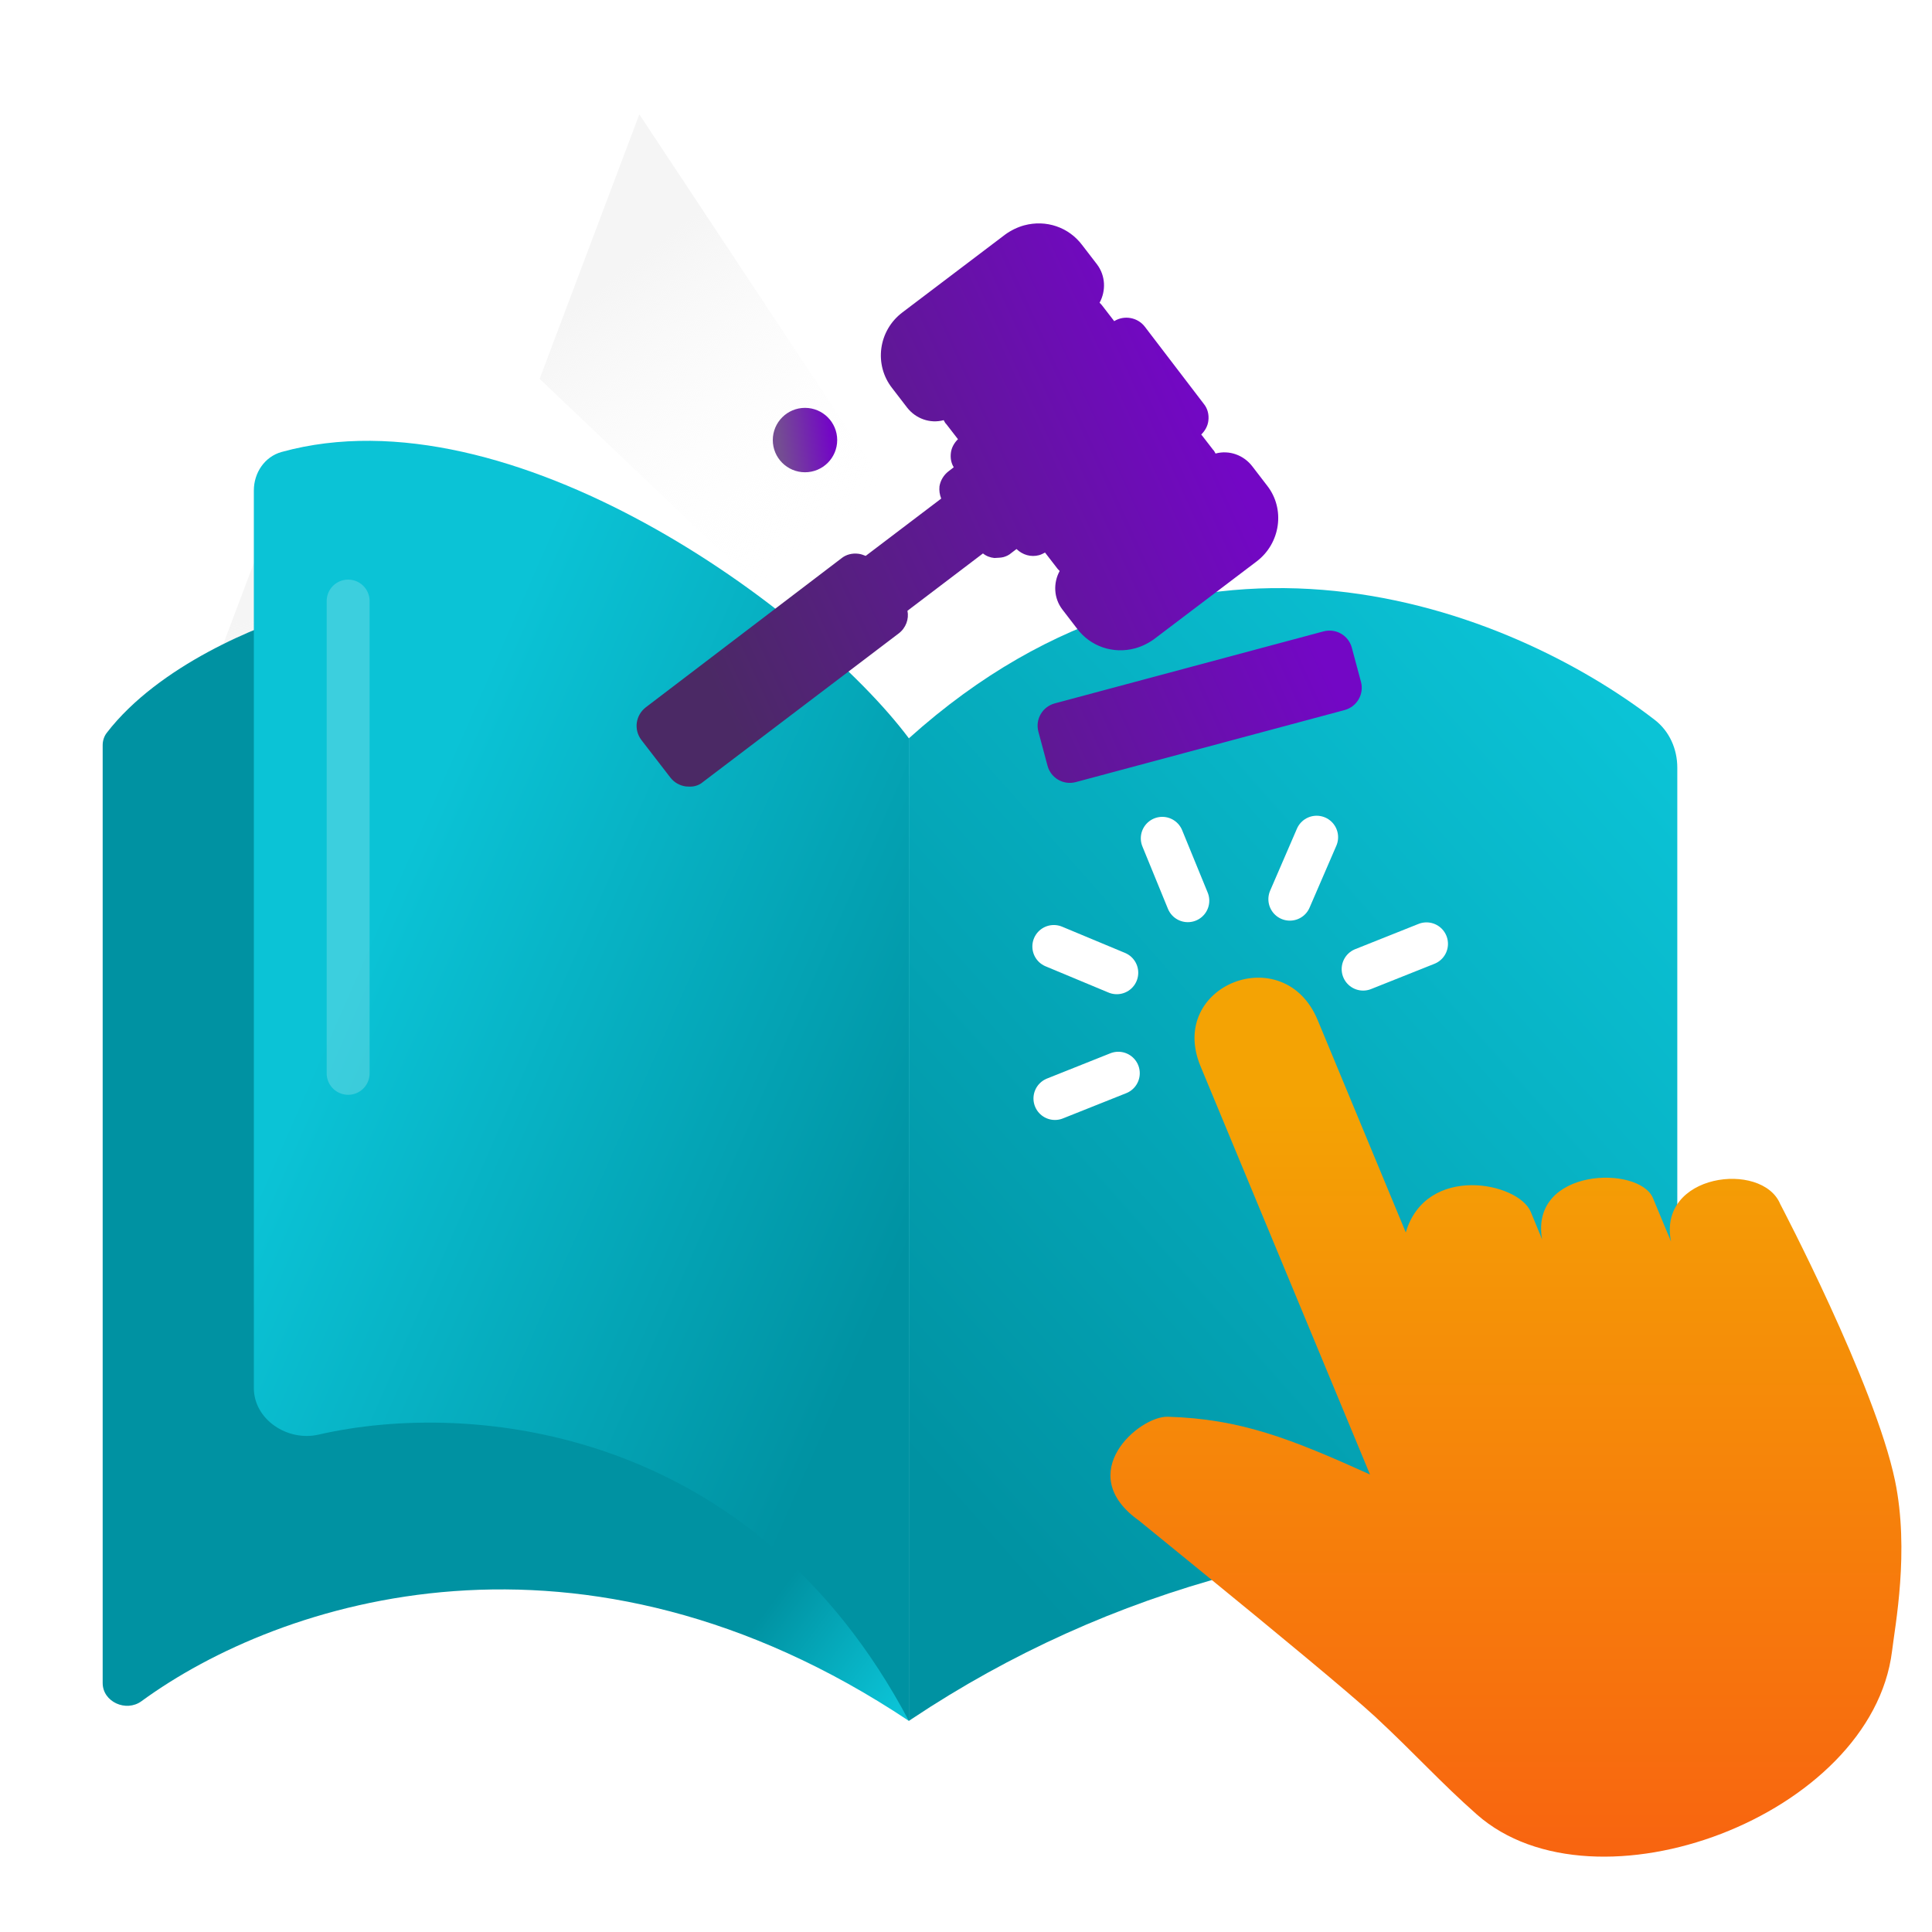
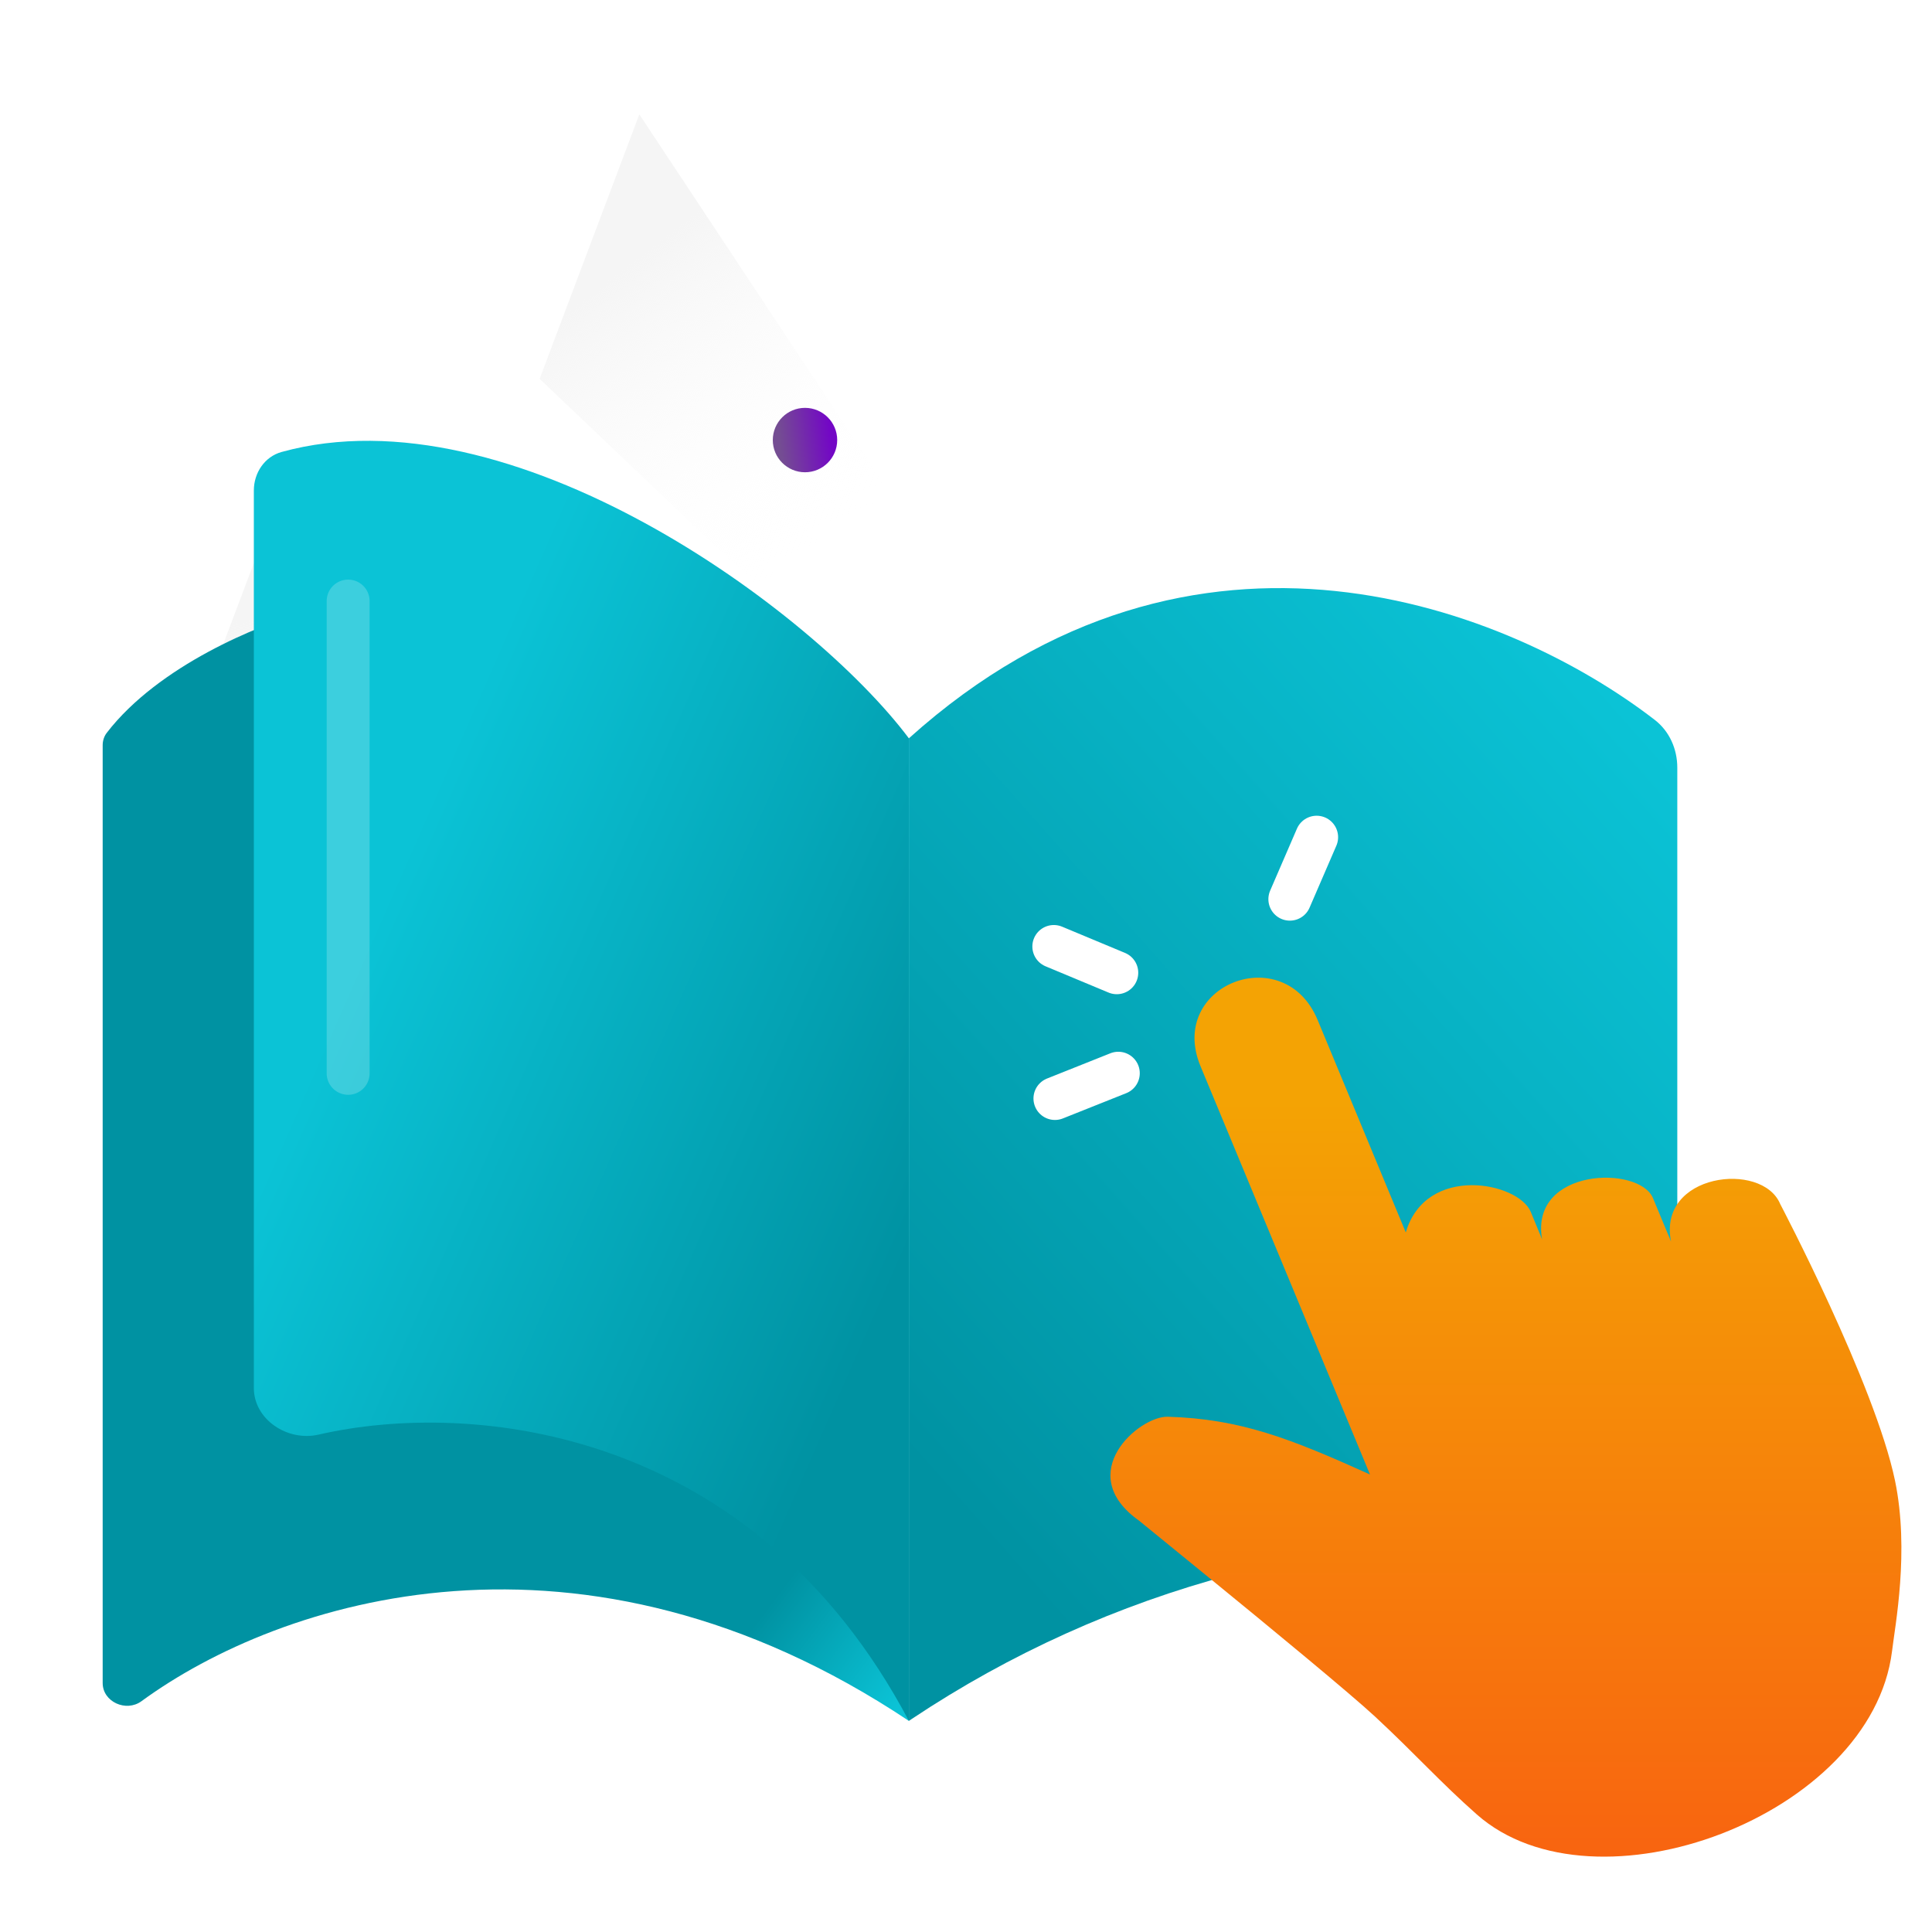
<svg xmlns="http://www.w3.org/2000/svg" width="90" height="90" viewBox="0 0 90 90" fill="none">
  <rect x="0" y="0" width="90" height="90" fill="#333333" stroke="none" />
  <g clip-path="url(#clip0_2940_113234)">
    <rect width="90" height="90" fill="white" />
    <path d="M29.783 5.327L48.839 34.115L47.146 38.605L25.138 17.647L29.783 5.327Z" fill="url(#paint0_linear_2940_113234)" />
    <path d="M13.297 22.324L52.939 49.979L50.838 55.554L8.3 35.576L13.297 22.324Z" fill="url(#paint1_linear_2940_113234)" />
    <path d="M4.974 34.137C7.387 31.004 12.078 29.098 14.172 28.526L42.339 36.155V80.166C27.071 69.987 13.048 74.528 6.588 79.25C5.876 79.77 4.783 79.283 4.783 78.401V34.715C4.783 34.507 4.847 34.302 4.974 34.137Z" fill="url(#paint2_linear_2940_113234)" />
    <path d="M72.636 57.975L74.294 61.998" stroke="#0071BC" stroke-width="2.5" stroke-linecap="round" stroke-linejoin="round" />
-     <path d="M79.918 61.135L78.657 58.103" stroke="#0071BC" stroke-width="2.5" stroke-linecap="round" stroke-linejoin="round" />
    <path d="M54.675 37.448L56.256 41.267" stroke="#0071BC" stroke-width="2.5" stroke-linecap="round" stroke-linejoin="round" />
    <path d="M47.962 44.068L51.858 45.682" stroke="#0071BC" stroke-width="2.5" stroke-linecap="round" stroke-linejoin="round" />
    <path d="M48.032 53.37L51.954 51.833" stroke="#0071BC" stroke-width="2.5" stroke-linecap="round" stroke-linejoin="round" />
    <path d="M71.038 43.915L67.107 45.452" stroke="#0071BC" stroke-width="2.5" stroke-linecap="round" stroke-linejoin="round" />
-     <path d="M64.23 37.38L62.58 41.173" stroke="#0071BC" stroke-width="2.5" stroke-linecap="round" stroke-linejoin="round" />
    <path d="M11.825 64.656V22.85C11.825 22.026 12.327 21.273 13.12 21.054C23.791 18.11 37.83 28.382 42.339 34.394V80.165C35.089 66.47 21.991 65.188 14.835 66.831C13.398 67.161 11.825 66.131 11.825 64.656Z" fill="url(#paint3_linear_2940_113234)" />
    <path d="M42.339 80.166V34.394C55.67 22.397 70.403 28.38 77.082 33.533C77.769 34.062 78.135 34.892 78.135 35.76V67.843L57.395 73.345C52.089 74.753 47.05 77.025 42.482 80.07L42.339 80.166Z" fill="url(#paint4_linear_2940_113234)" />
    <path d="M77.849 57.865C77.175 54.662 82.091 54.064 82.929 56.088C82.929 56.088 87.335 64.468 88.276 68.969C88.959 72.258 88.276 75.743 88.138 76.922C87.179 84.601 74.307 89.393 68.796 84.524C67.102 83.029 65.945 81.722 64.061 79.971C62.921 78.912 59.129 75.786 56.312 73.488C54.481 71.993 53.064 70.84 53.064 70.84C49.954 68.636 53.072 65.954 54.403 65.997C57.781 66.099 60.096 67.005 63.819 68.687L55.923 49.665C54.36 45.889 59.82 43.745 61.383 47.521L65.487 57.412C66.428 54.209 70.731 55.063 71.309 56.455L71.837 57.737C71.249 54.397 76.363 54.269 77.003 55.815L77.616 57.292L77.858 57.873L77.849 57.865Z" fill="url(#paint5_linear_2940_113234)" />
-     <path d="M54.143 39.052L55.333 41.958" stroke="white" stroke-width="2" stroke-linecap="round" stroke-linejoin="round" />
    <path d="M49.091 44.091L52.024 45.314" stroke="white" stroke-width="2" stroke-linecap="round" stroke-linejoin="round" />
    <path d="M49.143 51.172L52.095 49.995" stroke="white" stroke-width="2" stroke-linecap="round" stroke-linejoin="round" />
-     <path d="M66.452 43.968L63.5 45.145" stroke="white" stroke-width="2" stroke-linecap="round" stroke-linejoin="round" />
    <path d="M61.334 39L60.086 41.887" stroke="white" stroke-width="2" stroke-linecap="round" stroke-linejoin="round" />
    <path opacity="0.2" d="M16.218 28L16.218 50" stroke="white" stroke-width="2" stroke-linecap="round" />
    <circle cx="37.5" cy="20.5" r="1.5" fill="url(#paint6_linear_2940_113234)" />
-     <path fill-rule="evenodd" clip-rule="evenodd" d="M61.652 29.413L49.136 32.766C48.56 32.921 48.218 33.509 48.372 34.084L48.798 35.673C48.952 36.248 49.542 36.587 50.119 36.432L62.634 33.078C63.211 32.924 63.553 32.335 63.399 31.761L62.973 30.171C62.819 29.597 62.229 29.258 61.652 29.413ZM46.74 25.953C46.873 25.917 47.001 25.859 47.116 25.757L47.353 25.576C47.641 25.853 48.027 25.963 48.404 25.862C48.493 25.838 48.598 25.786 48.681 25.74L49.227 26.446C49.267 26.506 49.329 26.561 49.363 26.599C49.06 27.154 49.082 27.858 49.486 28.389L50.179 29.291C50.805 30.118 51.853 30.476 52.873 30.203C53.184 30.119 53.499 29.964 53.758 29.776L58.542 26.151C59.649 25.31 59.885 23.709 59.022 22.615L58.328 21.712C57.93 21.203 57.269 20.954 56.625 21.127C56.585 21.066 56.567 21 56.505 20.946L55.959 20.24C56.129 20.076 56.26 19.852 56.289 19.607C56.329 19.312 56.252 19.025 56.076 18.812L53.329 15.217C52.999 14.785 52.373 14.668 51.904 14.96L51.359 14.254C51.319 14.194 51.257 14.139 51.223 14.101C51.526 13.546 51.504 12.842 51.1 12.311L50.406 11.409C49.78 10.582 48.733 10.224 47.712 10.497C47.401 10.581 47.086 10.736 46.828 10.924L42.043 14.549C40.915 15.396 40.7 16.991 41.564 18.085L42.258 18.988C42.656 19.497 43.317 19.746 43.961 19.573C44.001 19.634 44.018 19.7 44.08 19.754L44.626 20.46C44.456 20.624 44.326 20.848 44.296 21.093C44.267 21.337 44.304 21.564 44.429 21.767L44.193 21.949C43.956 22.131 43.81 22.383 43.764 22.656C43.745 22.85 43.77 23.033 43.845 23.226L40.327 25.896C40.221 25.854 40.114 25.811 39.991 25.797C39.696 25.758 39.407 25.835 39.193 26.011L30.087 32.947C29.614 33.311 29.507 33.978 29.877 34.471L31.225 36.217C31.407 36.452 31.66 36.597 31.956 36.636C32.101 36.645 32.246 36.653 32.379 36.617C32.512 36.582 32.639 36.524 32.755 36.422L41.866 29.507C42.202 29.252 42.351 28.833 42.273 28.452L45.79 25.781C45.943 25.906 46.128 25.975 46.323 25.994C46.462 25.98 46.607 25.988 46.74 25.953Z" fill="url(#paint7_linear_2940_113234)" />
  </g>
  <defs>
    <linearGradient id="paint0_linear_2940_113234" x1="30.49" y1="11.385" x2="40.317" y2="24.051" gradientUnits="userSpaceOnUse">
      <stop stop-color="#F5F5F5" />
      <stop offset="1" stop-color="white" stop-opacity="0" />
    </linearGradient>
    <linearGradient id="paint1_linear_2940_113234" x1="16.317" y1="27.595" x2="20.702" y2="45.016" gradientUnits="userSpaceOnUse">
      <stop stop-color="#F5F5F5" />
      <stop offset="1" stop-color="white" stop-opacity="0" />
    </linearGradient>
    <linearGradient id="paint2_linear_2940_113234" x1="45.273" y1="74.884" x2="17.31" y2="53.888" gradientUnits="userSpaceOnUse">
      <stop stop-color="#0BC3D6" />
      <stop offset="0.218" stop-color="#0092A2" />
    </linearGradient>
    <linearGradient id="paint3_linear_2940_113234" x1="14.759" y1="49.065" x2="41.275" y2="60.714" gradientUnits="userSpaceOnUse">
      <stop stop-color="#0BC3D6" />
      <stop offset="1" stop-color="#0092A2" />
    </linearGradient>
    <linearGradient id="paint4_linear_2940_113234" x1="77.548" y1="34.981" x2="41.525" y2="66.924" gradientUnits="userSpaceOnUse">
      <stop stop-color="#0BC3D6" />
      <stop offset="1" stop-color="#0092A2" />
    </linearGradient>
    <linearGradient id="paint5_linear_2940_113234" x1="70.152" y1="51.302" x2="70.152" y2="86.49" gradientUnits="userSpaceOnUse">
      <stop stop-color="#F4A304" />
      <stop offset="1" stop-color="#F86410" />
    </linearGradient>
    <linearGradient id="paint6_linear_2940_113234" x1="36.393" y1="21.214" x2="38.766" y2="20.904" gradientUnits="userSpaceOnUse">
      <stop stop-color="#744D92" />
      <stop offset="1" stop-color="#7307C5" />
    </linearGradient>
    <linearGradient id="paint7_linear_2940_113234" x1="34.099" y1="33.76" x2="58.026" y2="22.819" gradientUnits="userSpaceOnUse">
      <stop stop-color="#4B2965" />
      <stop offset="1" stop-color="#7307C5" />
    </linearGradient>
    <clipPath id="clip0_2940_113234">
      <rect width="90" height="90" fill="white" />
    </clipPath>
  </defs>
</svg>